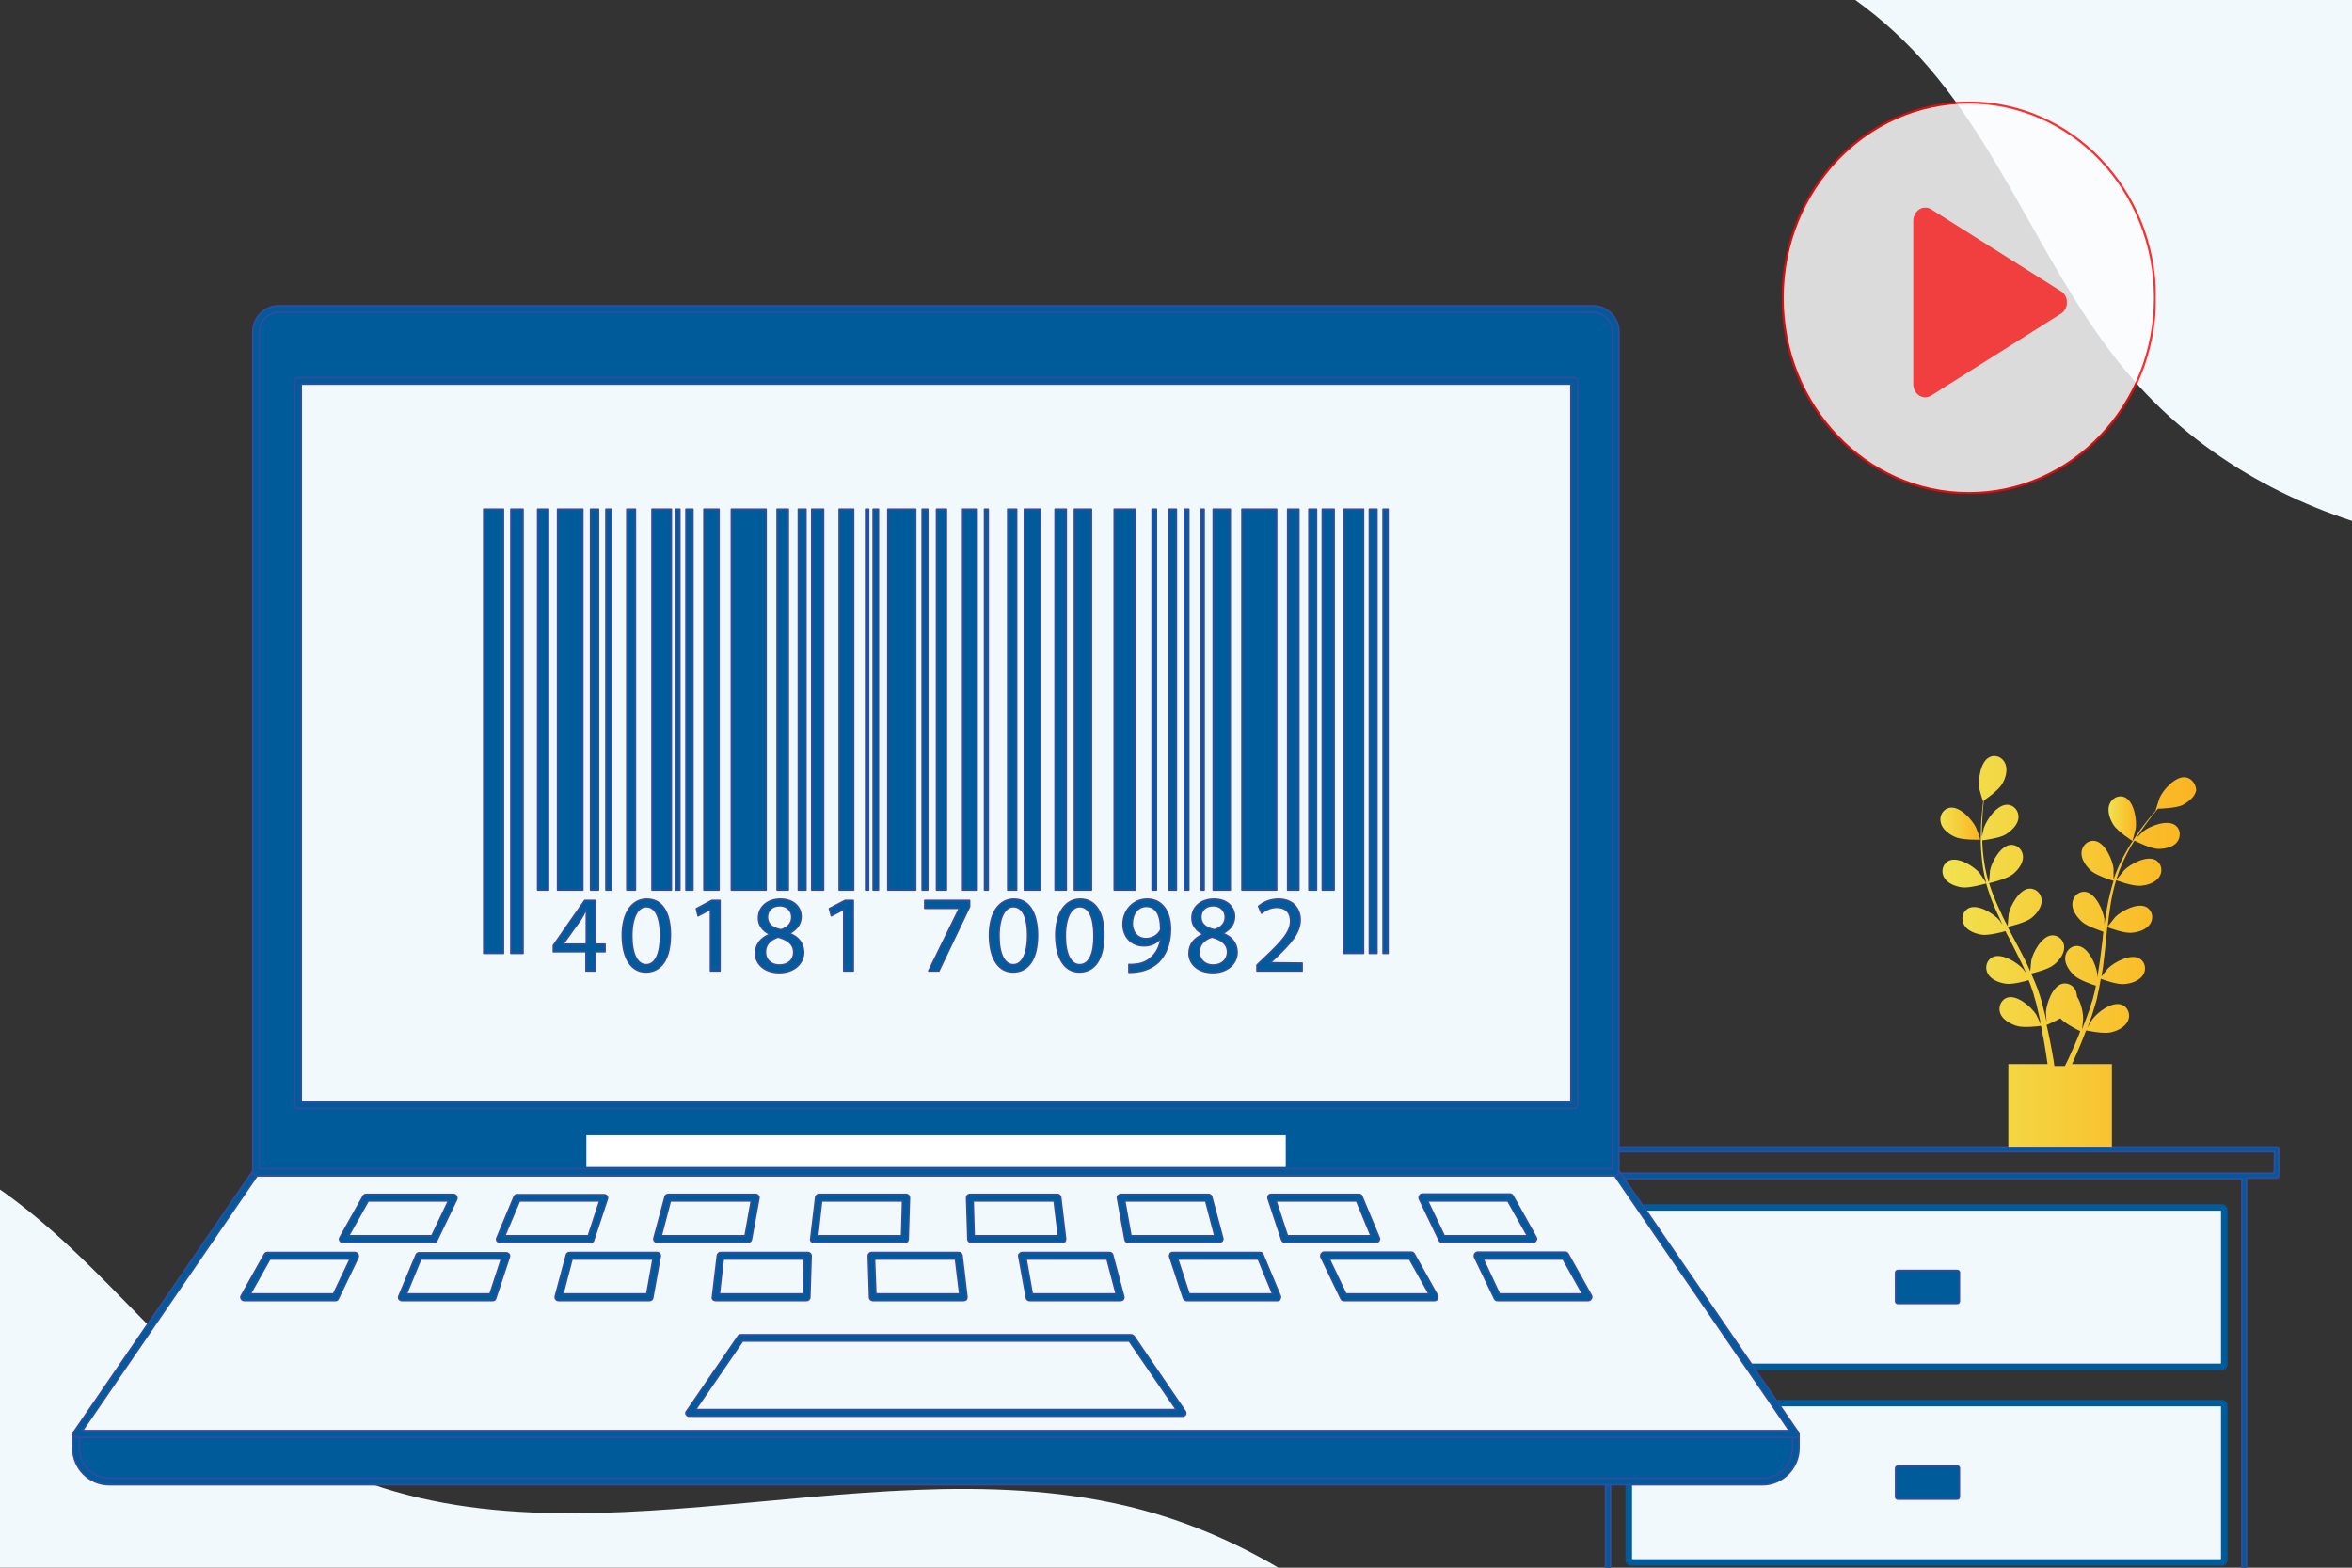
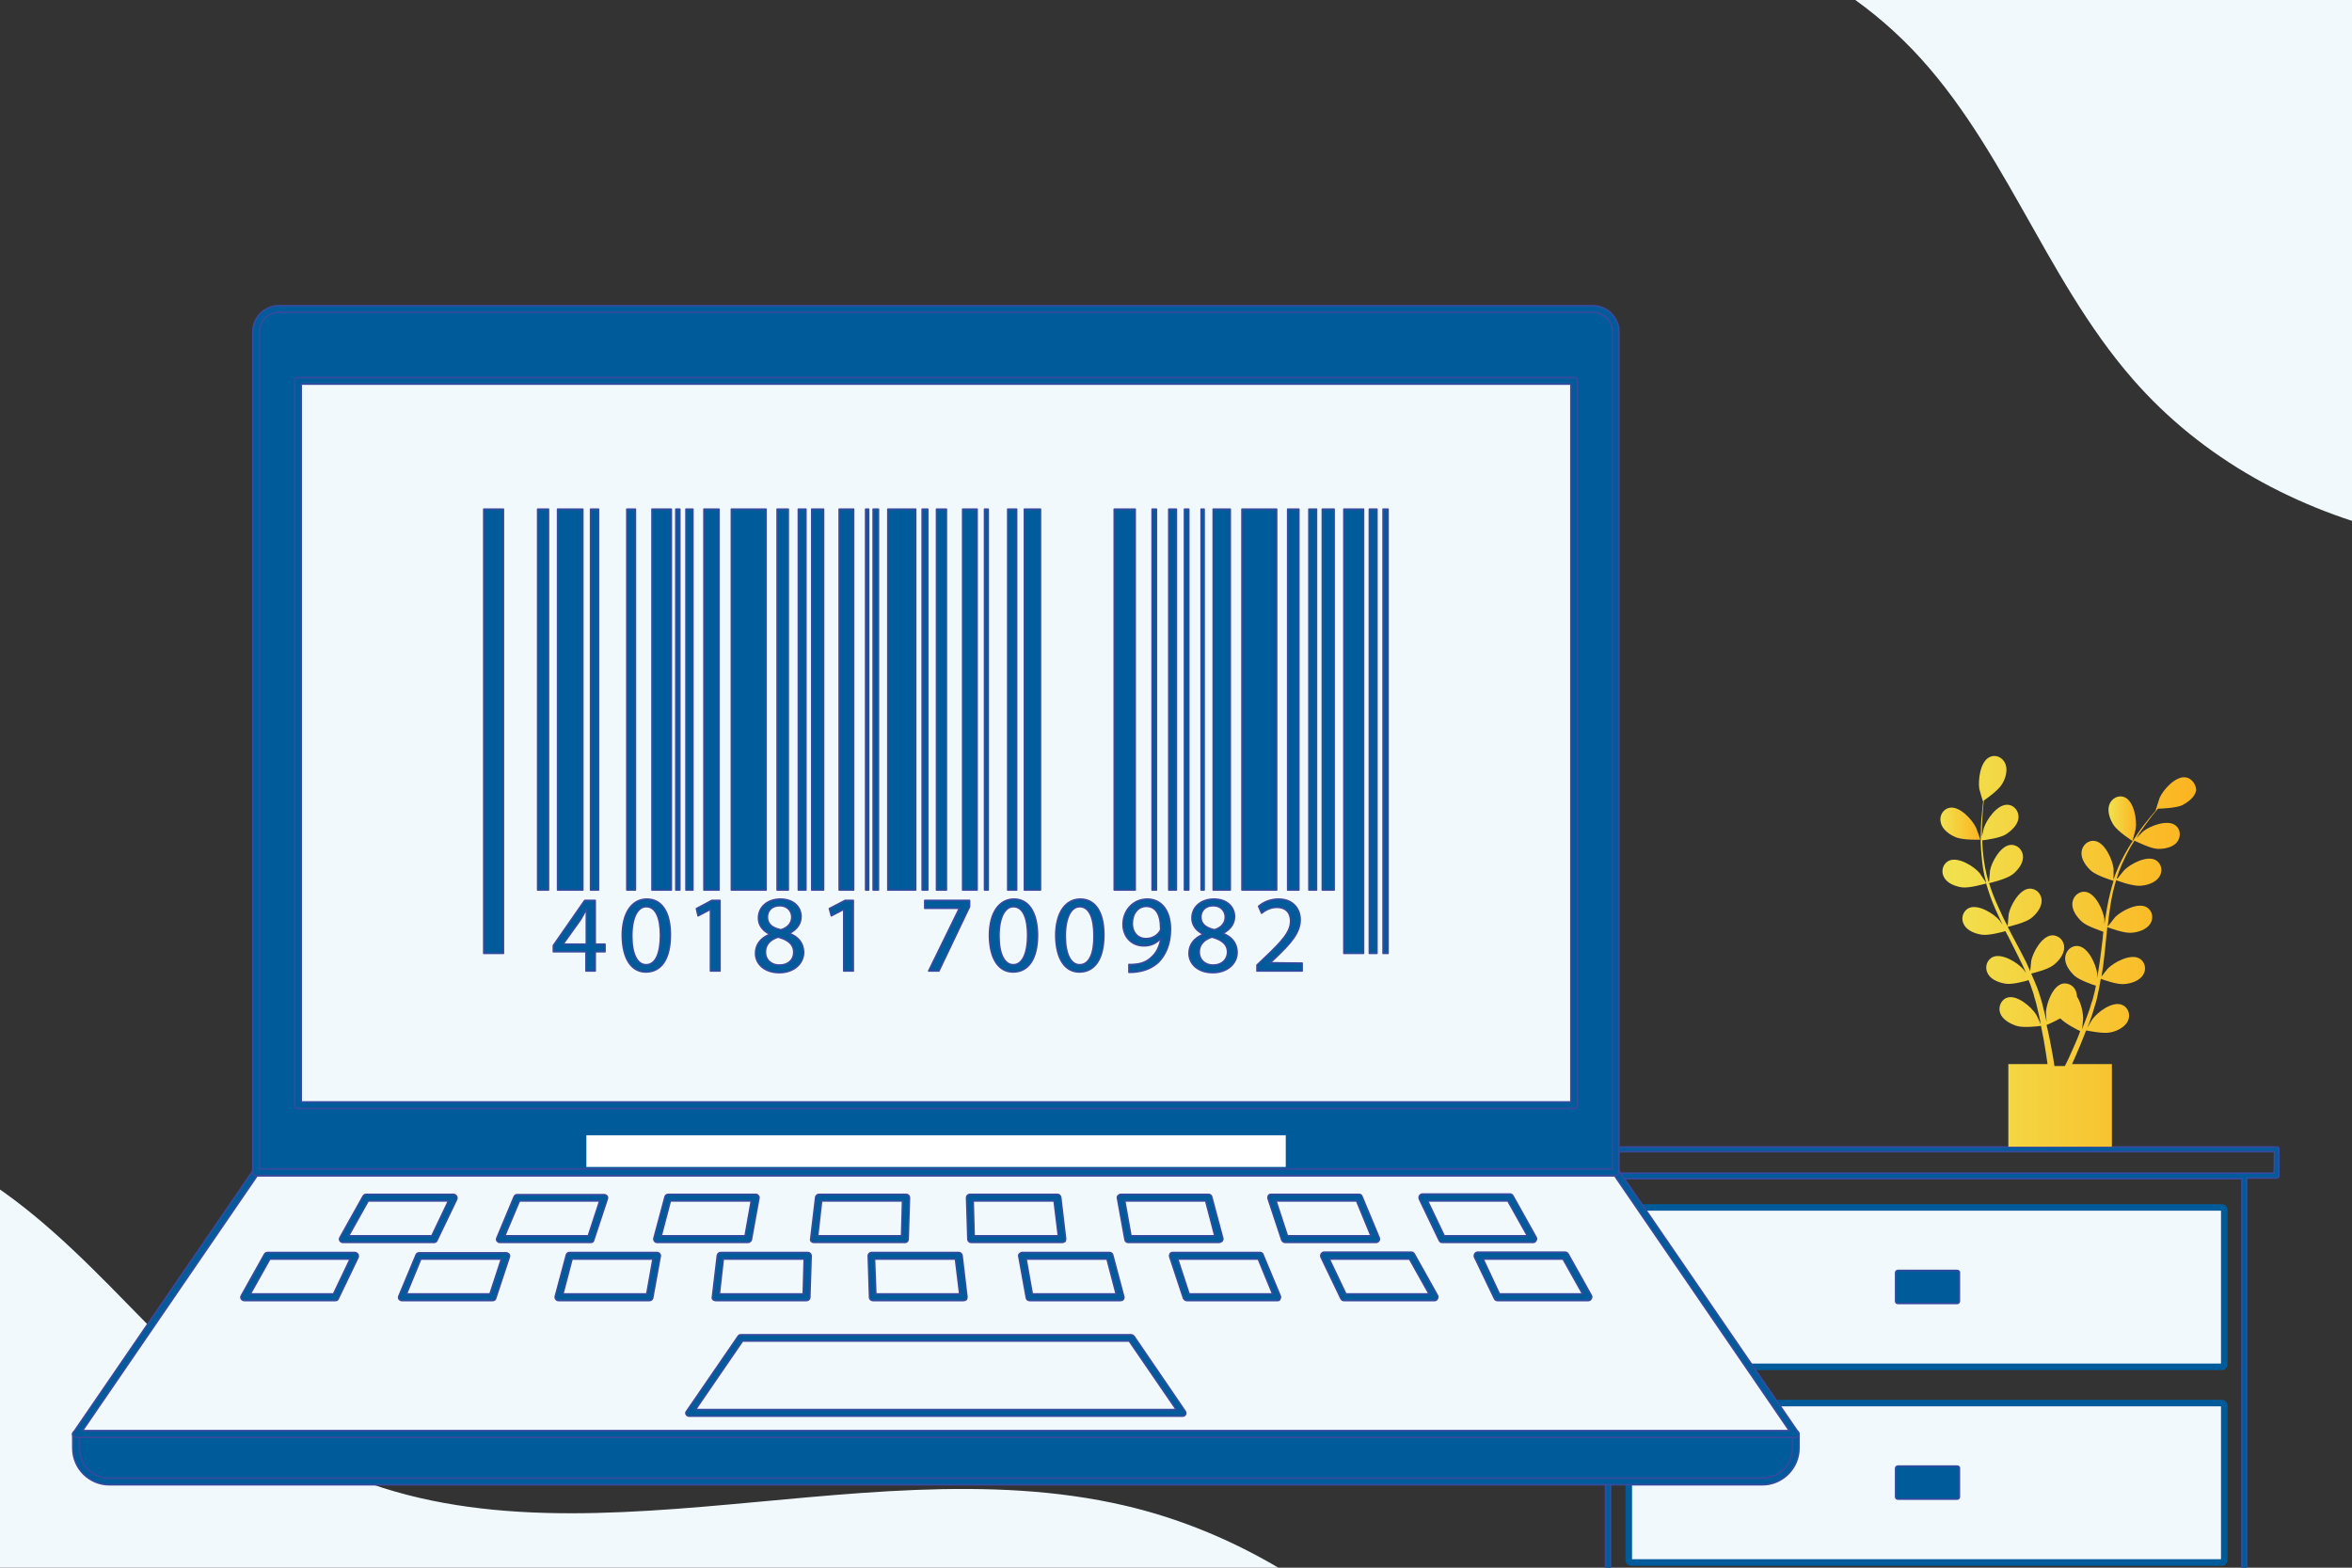
<svg xmlns="http://www.w3.org/2000/svg" xmlns:xlink="http://www.w3.org/1999/xlink" version="1.1" id="Layer_1" x="0px" y="0px" viewBox="0 0 720 480" style="enable-background:new 0 0 720 480;" xml:space="preserve">
  <rect x="0" y="0" width="720" height="480" fill="#333333" stroke="none" />
  <style type="text/css">
	.st0{clip-path:url(#SVGID_00000147922655823247533580000006900769037661817778_);}
	.st1{fill:#F1F9FD;}
	.st2{clip-path:url(#SVGID_00000060001167642648845990000014460479259455784849_);}
	.st3{clip-path:url(#SVGID_00000102510365040354244240000009961743215482923398_);}
	.st4{fill:#005B9A;stroke:#364A9E;stroke-width:0.5;stroke-linecap:round;stroke-linejoin:round;}
	.st5{fill:#F1F9FD;stroke:#005B9A;stroke-width:2;stroke-linecap:round;stroke-linejoin:round;}
	.st6{fill:url(#SVGID_00000136383736872281315840000000347871605137005700_);}
	.st7{fill:url(#SVGID_00000100376655272547777130000017692650781424983222_);}
	.st8{fill:url(#SVGID_00000142888983828421290760000001004681754265698751_);}
	.st9{fill:#F1F9FD;stroke:#364A9E;stroke-width:0.5;stroke-linecap:round;stroke-linejoin:round;}
	.st10{fill:#005B9A;}
	.st11{fill:#FFFFFF;}
	.st12{clip-path:url(#SVGID_00000037691584093384329480000001667781532108567429_);}
	.st13{clip-path:url(#SVGID_00000155830652759049408640000010259583006690425739_);}
	.st14{clip-path:url(#SVGID_00000065063255049790299670000012569863920015880838_);}
	.st15{opacity:0.83;}
	.st16{clip-path:url(#SVGID_00000047027946917435885330000004588423481024404652_);}
	.st17{clip-path:url(#SVGID_00000154411209411047837050000012018703650178620068_);}
	.st18{fill:#FCFCFC;}
	.st19{fill:none;stroke:#FC0606;stroke-width:0.67;stroke-miterlimit:10;}
	.st20{opacity:0.73;}
	.st21{clip-path:url(#SVGID_00000081616906835041782510000017210575264910654648_);}
	.st22{clip-path:url(#SVGID_00000029037152727330541860000006429241263298354310_);}
	.st23{fill:#F90606;}
</style>
  <g>
    <defs>
      <rect id="SVGID_1_" x="0" width="720" height="480" />
    </defs>
    <clipPath id="SVGID_00000127764708021822420300000012795949315778700684_">
      <use xlink:href="#SVGID_1_" style="overflow:visible;" />
    </clipPath>
    <g style="clip-path:url(#SVGID_00000127764708021822420300000012795949315778700684_);">
      <path class="st1" d="M-311.1,510.3c28.6-58.2,68.4-113.1,124.5-145.6c56.1-32.4,130.7-38.1,184.4-2c34.7,23.3,58,61.4,94.4,82    c74.2,42.1,169.1-3.1,252.2,16.3c59.5,13.9,107.9,61.6,130.9,118.2s22.5,120.8,7.5,180c-15.1,59.2-44,114-76.8,165.6" />
    </g>
  </g>
  <g>
    <defs>
      <rect id="SVGID_00000142135500202792356060000002815625776462301119_" x="0" width="720" height="480" />
    </defs>
    <clipPath id="SVGID_00000062883819501070525420000005211243627666707369_">
      <use xlink:href="#SVGID_00000142135500202792356060000002815625776462301119_" style="overflow:visible;" />
    </clipPath>
    <g style="clip-path:url(#SVGID_00000062883819501070525420000005211243627666707369_);">
      <path class="st1" d="M989.4,53.3c-42.6,48.8-95.3,91.7-157.8,108.5c-62.6,16.9-136.1,3.2-178.7-45.7    c-27.5-31.5-40.2-74.3-70.1-103.6C522-47.2,418.7-28,343.4-68.2c-53.9-28.8-88.4-87.3-96-147.9s9.4-122.6,39.2-175.9    s71.9-98.8,116.9-140.2" />
    </g>
  </g>
  <g>
    <defs>
      <rect id="SVGID_00000052814580110888198880000005768718922092339603_" x="0" width="720" height="480" />
    </defs>
    <clipPath id="SVGID_00000077292169576036844210000011852667697939519917_">
      <use xlink:href="#SVGID_00000052814580110888198880000005768718922092339603_" style="overflow:visible;" />
    </clipPath>
    <g style="clip-path:url(#SVGID_00000077292169576036844210000011852667697939519917_);">
      <path class="st4" d="M697,351.2H482.3c-0.4,0-0.7,0.3-0.7,0.7v8.1c0,0.4,0.3,0.7,0.7,0.7h9.2v218c0,0.4,0.3,0.7,0.7,0.7H687    c0.4,0,0.7-0.3,0.7-0.7v-218h9.2c0.4,0,0.7-0.3,0.7-0.7v-8.1C697.7,351.5,697.4,351.2,697,351.2L697,351.2z M686.3,578H493V360.9    h193.3V578z M696.2,359.2H483.1v-6.6h213.2L696.2,359.2L696.2,359.2z" />
      <path class="st5" d="M499.3,418.5h180.9c0.4,0,0.7-0.3,0.7-0.7v-47.4c0-0.4-0.3-0.7-0.7-0.7H499.3c-0.4,0-0.7,0.3-0.7,0.7v47.4    C498.6,418.2,498.9,418.5,499.3,418.5z" />
      <path class="st4" d="M599.1,389H581c-0.4,0-0.7,0.3-0.7,0.7v8.7c0,0.4,0.3,0.7,0.7,0.7h18.1c0.4,0,0.7-0.3,0.7-0.7v-8.7    C599.9,389.3,599.5,389,599.1,389z" />
      <path class="st5" d="M499.3,478.4h180.9c0.4,0,0.7-0.3,0.7-0.7v-47.4c0-0.4-0.3-0.7-0.7-0.7H499.3c-0.4,0-0.7,0.3-0.7,0.7v47.4    C498.6,478.1,498.9,478.4,499.3,478.4z" />
      <path class="st4" d="M599.1,448.9H581c-0.4,0-0.7,0.3-0.7,0.7v8.7c0,0.4,0.3,0.7,0.7,0.7h18.1c0.4,0,0.7-0.3,0.7-0.7v-8.7    C599.9,449.2,599.5,448.9,599.1,448.9z" />
      <linearGradient id="SVGID_00000121998075701429231590000011865669538963863716_" gradientUnits="userSpaceOnUse" x1="593.93" y1="-694.206" x2="606.13" y2="-694.206" gradientTransform="matrix(1 0 0 1 0 946.4)">
        <stop offset="0" style="stop-color:#FCB421" />
        <stop offset="0" style="stop-color:#F1E24F" />
        <stop offset="1" style="stop-color:#FCB421" />
      </linearGradient>
      <path style="fill:url(#SVGID_00000121998075701429231590000011865669538963863716_);" d="M598.6,256.3c2.2,1,7.6,0.8,7.6,0.8    c0.1,0-1.2-3.5-1.3-3.7c-1.2-2.5-4.9-6.5-7.9-6.1c-2.2,0.3-3.4,2.5-2.9,4.5C594.5,253.9,596.7,255.5,598.6,256.3L598.6,256.3z" />
      <linearGradient id="SVGID_00000020375807896916873550000012948894444157973906_" gradientUnits="userSpaceOnUse" x1="645.43" y1="-695.73" x2="653.94" y2="-695.73" gradientTransform="matrix(1 0 0 1 0 946.4)">
        <stop offset="0" style="stop-color:#FCB421" />
        <stop offset="0" style="stop-color:#F1E24F" />
        <stop offset="1" style="stop-color:#FCB421" />
      </linearGradient>
      <path style="fill:url(#SVGID_00000020375807896916873550000012948894444157973906_);" d="M652.8,257.5c0,0,1-3.6,1-3.8    c0.4-2.7-0.5-8.1-3.2-9.5c-2-1-4.2,0.2-4.9,2.2s0.2,4.5,1.3,6.2C648.3,254.6,652.8,257.5,652.8,257.5L652.8,257.5z" />
      <linearGradient id="SVGID_00000141427887987698154110000009277548288413121938_" gradientUnits="userSpaceOnUse" x1="594.39" y1="-655.118" x2="671.97" y2="-655.118" gradientTransform="matrix(1 0 0 1 0 946.4)">
        <stop offset="0" style="stop-color:#FCB421" />
        <stop offset="0" style="stop-color:#F1E24F" />
        <stop offset="1" style="stop-color:#FCB421" />
      </linearGradient>
      <path style="fill:url(#SVGID_00000141427887987698154110000009277548288413121938_);" d="M668.9,238c-3-0.3-6.7,3.8-7.8,6.3    c-0.1,0.2-1.2,3.8-1.2,3.8h0.1c-0.6,0.7-1.2,1.4-1.8,2.1c-1.2,1.5-2.5,3.1-3.8,5s-2.7,4-4,6.4s-2.5,4.9-3.4,7.7v0.1v-3.6    c-0.4-2.7-2.6-7.7-5.6-8.3c-2.2-0.4-4,1.3-4.2,3.4c-0.2,2.2,1.4,4.3,2.9,5.7c1.7,1.5,6.5,3,6.9,3.1c-0.8,2.7-1.5,5.4-2,8.3    c-0.3,1.6-0.5,3.3-0.8,5v-1.6c-0.4-2.7-2.6-7.7-5.6-8.3c-2.2-0.4-4,1.3-4.2,3.4c-0.2,2.2,1.4,4.3,2.9,5.7s5.6,2.7,6.6,3.1    c-0.1,0.6-0.2,1.3-0.2,1.9c-0.4,3.1-0.7,6.1-1.2,9.1c-0.2,1.1-0.3,2.1-0.5,3.1V298c-0.4-2.7-2.6-7.7-5.6-8.3    c-2.2-0.4-4,1.3-4.2,3.4c-0.2,2.2,1.4,4.3,2.9,5.7c1.5,1.3,5.2,2.6,6.5,3c-0.2,1.1-0.4,2.1-0.7,3.1c-0.2,0.7-0.3,1.4-0.6,2    c-0.2,0.7-0.4,1.3-0.6,2c-0.5,1.3-0.9,2.6-1.4,3.8c-0.3,0.9-0.7,1.7-1,2.5c0.2-1,0.4-3.1,0.4-3.3c0-1.8-0.6-4.8-1.9-6.8    c0-0.3,0-0.5-0.1-0.8c-0.3-2.1-2.3-3.6-4.4-3.1c-3,0.8-4.8,6-5,8.7c0,0.2,0.1,1.9,0.2,3c-0.1-0.6-0.3-1.3-0.4-1.9    c-0.3-1.3-0.7-2.6-1-4c-0.2-0.7-0.4-1.3-0.6-2c-0.2-0.7-0.5-1.4-0.7-2.1c-0.6-1.6-1.3-3.2-2-4.8c1.1-0.3,5.2-1.3,6.8-2.6    c1.6-1.2,3.3-3.3,3.3-5.4s-1.7-3.9-3.9-3.7c-3,0.3-5.7,5.2-6.2,7.8c0,0.2-0.2,2.1-0.3,3.2c-0.4-1-0.9-1.9-1.3-2.9    c-1.4-2.7-2.8-5.5-4.3-8.2c-0.4-0.8-0.9-1.7-1.3-2.5c0.4-0.1,5.2-1.2,7.1-2.6c1.6-1.2,3.3-3.3,3.3-5.4s-1.7-3.9-3.9-3.7    c-3,0.3-5.7,5.2-6.2,7.8c0,0.2-0.3,3-0.3,3.7c-1-1.8-1.9-3.7-2.7-5.5c-1.2-2.6-2.2-5.1-3-7.7c0.2,0,5.2-1.2,7.1-2.6    c1.6-1.2,3.3-3.3,3.3-5.4s-1.7-3.9-3.9-3.7c-3,0.3-5.7,5.2-6.2,7.8c0,0.2-0.2,2.3-0.3,3.4h-0.2c-0.8-2.8-1.3-5.5-1.6-8.2    c-0.2-1.5-0.2-3-0.3-4.4c1-0.1,5.4-0.7,7.2-1.8c1.7-1.1,3.7-2.9,3.9-5s-1.3-4.1-3.5-4.1c-3.1,0-6.2,4.5-7.1,7.1    c0,0.1-0.4,1.6-0.6,2.7v-1.9c0-2.3,0.2-4.4,0.3-6.3c0.1-1.1,0.2-2,0.3-2.9c0.9-0.6,4.4-3.1,5.5-4.9c1.1-1.7,1.9-4.3,1.1-6.3    c-0.8-2-3-3.1-5-2c-2.7,1.4-3.4,6.9-3,9.6c0,0.2,1.1,3.8,1.1,3.8h0.1c-0.1,0.9-0.2,1.8-0.3,2.8c-0.2,1.9-0.4,4-0.4,6.3    c-0.1,2.3-0.1,4.8,0.2,7.5c0.2,2.7,0.6,5.5,1.4,8.3v0.1c-0.5-0.8-1.9-2.8-2-3c-1.8-2.1-6.5-5-9.3-3.8c-2,0.9-2.6,3.3-1.6,5.1    c1,1.9,3.5,2.8,5.5,3.1c2.3,0.3,7.1-1.1,7.4-1.2c0.8,2.7,1.7,5.4,2.9,8c0.7,1.5,1.4,3,2.1,4.6c-0.4-0.6-0.8-1.2-0.9-1.3    c-1.8-2.1-6.5-5-9.3-3.8c-2,0.9-2.6,3.3-1.6,5.1c1,1.9,3.5,2.8,5.5,3.1s6.2-0.8,7.2-1.1c0.3,0.6,0.6,1.2,0.9,1.7    c1.4,2.8,2.8,5.5,4.1,8.2c0.5,1,0.9,1.9,1.3,2.9c-0.4-0.6-0.7-1-0.8-1.1c-1.8-2.1-6.5-5-9.3-3.8c-2,0.9-2.6,3.3-1.6,5.1    c1,1.9,3.5,2.8,5.5,3.1s5.8-0.7,7-1.1c0.4,1,0.8,2,1.1,3c0.2,0.7,0.5,1.3,0.6,2c0.2,0.7,0.4,1.4,0.6,2c0.3,1.3,0.6,2.7,0.9,3.9    c0.2,0.9,0.4,1.7,0.5,2.6c-0.4-1-1.3-2.8-1.4-3c-1.5-2.3-5.6-5.9-8.6-5.2c-2.1,0.5-3.1,2.9-2.4,4.8c0.7,2,3.1,3.3,5,3.9    c2.1,0.7,6.9,0.1,7.5,0c0.3,1.4,0.5,2.8,0.8,4.1c0.5,2.9,0.9,5.4,1.2,7.6h-12v25.3h31.7v-25.3h-12.2c0.8-1.8,1.7-3.8,2.6-6    c0.6-1.4,1.1-2.8,1.7-4.3c0.6,0.1,5.3,1.1,7.5,0.6c2-0.4,4.4-1.6,5.3-3.5c0.9-1.9,0.1-4.3-2-5c-2.9-1-7.3,2.3-8.9,4.5    c-0.1,0.1-1,1.7-1.5,2.6c0.2-0.6,0.5-1.2,0.7-1.9c0.5-1.3,0.9-2.5,1.3-3.9c0.2-0.7,0.4-1.3,0.6-2c0.2-0.7,0.4-1.4,0.5-2.1    c0.4-1.7,0.7-3.4,1-5.1c1.1,0.4,5,1.8,7.1,1.6c2-0.1,4.6-0.9,5.8-2.7s0.7-4.2-1.2-5.2c-2.7-1.4-7.6,1.2-9.5,3.1    c-0.1,0.1-1.4,1.7-2,2.5c0.2-1,0.3-2.1,0.5-3.1c0.4-3,0.7-6.1,1-9.2c0.1-0.9,0.2-1.9,0.3-2.8c0.4,0.1,5,1.9,7.3,1.7    c2-0.1,4.6-0.9,5.8-2.7s0.7-4.2-1.2-5.2c-2.7-1.4-7.6,1.2-9.5,3.1c-0.1,0.1-1.9,2.4-2.3,2.9c0.2-2.1,0.5-4.1,0.8-6.1    c0.4-2.8,1-5.5,1.8-8.1c0.2,0.1,5,1.9,7.4,1.7c2-0.1,4.6-0.9,5.8-2.7s0.7-4.2-1.2-5.2c-2.7-1.4-7.6,1.2-9.5,3.1    c-0.1,0.1-1.5,1.8-2.1,2.6c-0.1,0-0.1,0-0.2-0.1c0.8-2.8,2-5.3,3.2-7.7c0.7-1.4,1.4-2.6,2.2-3.8c0.9,0.4,4.9,2.4,7,2.5    c2,0.1,4.7-0.4,6-2s1.2-4.1-0.6-5.3c-2.5-1.7-7.7,0.3-9.8,2c-0.1,0.1-1.2,1.2-2,2c0.3-0.5,0.7-1.1,1-1.6c1.3-1.9,2.6-3.6,3.7-5.1    c0.7-0.8,1.3-1.6,1.9-2.3c1.1,0,5.4-0.2,7.3-1c1.8-0.9,4-2.5,4.4-4.6C672.3,240.4,671.1,238.2,668.9,238L668.9,238z M635.2,319.7    c-1.1,2.5-2.1,4.8-3.1,6.7h-3.2c-0.3-2.3-0.8-4.9-1.4-8c-0.3-1.4-0.6-3-1-4.6c0.4-0.1,2.4-1,4.2-2c1.6,1.7,5.6,3.7,6.1,3.9    C636.3,317.2,635.7,318.5,635.2,319.7L635.2,319.7z" />
      <path class="st4" d="M539.5,453.6h-506c-5.6,0-10.2-4.6-10.2-10.2v-4.3h526.4v4.3C549.7,449,545.1,453.6,539.5,453.6z" />
      <polygon class="st9" points="494.8,358.9 78.2,358.9 23.3,439.1 549.7,439.1   " />
      <path class="st4" d="M487.6,94.7H85.4c-3.8,0-7,3.1-7,7V359h416.2V101.6C494.6,97.8,491.5,94.7,487.6,94.7z" />
      <path class="st1" d="M91.2,339.4c-0.6,0-1-0.4-1-1V116.6c0-0.6,0.4-1,1-1h390.7c0.6,0,1,0.4,1,1v221.8c0,0.6-0.4,1-1,1H91.2z" />
      <path class="st10" d="M481.9,116.6v221.8H91.2V116.6H481.9 M481.9,114.6H91.2c-1.1,0-2,0.9-2,2v221.8c0,1.1,0.9,2,2,2h390.7    c1.1,0,2-0.9,2-2V116.6C483.9,115.5,483,114.6,481.9,114.6L481.9,114.6z" />
      <path class="st4" d="M539.5,454.6h-506c-6.2,0-11.2-5-11.2-11.2v-4.3c0-0.6,0.5-1,1-1h526.4c0.6,0,1,0.5,1,1v4.3    C550.7,449.5,545.7,454.6,539.5,454.6z M24.3,440.1v3.3c0,5.1,4.1,9.2,9.2,9.2h506c5.1,0,9.2-4.1,9.2-9.2v-3.3H24.3L24.3,440.1z" />
      <path class="st4" d="M549.7,440.1H23.3c-0.4,0-0.7-0.2-0.9-0.5c-0.2-0.3-0.2-0.7,0.1-1l54.9-80.1c0.2-0.3,0.5-0.4,0.8-0.4h416.6    c0.3,0,0.6,0.2,0.8,0.4l54.9,80.1c0.2,0.3,0.2,0.7,0.1,1C550.4,439.9,550.1,440.1,549.7,440.1z M25.2,438.1h522.6L494.3,360H78.7    L25.2,438.1L25.2,438.1z" />
-       <path class="st4" d="M494.6,359.9H78.4c-0.6,0-1-0.5-1-1V101.6c0-4.4,3.6-8,8-8h402.2c4.4,0,8,3.6,8,8v257.3    C495.6,359.5,495.1,359.9,494.6,359.9z M79.4,357.9h414.2V101.6c0-3.3-2.7-6-6-6H85.4c-3.3,0-6,2.7-6,6V357.9z" />
+       <path class="st4" d="M494.6,359.9H78.4c-0.6,0-1-0.5-1-1V101.6c0-4.4,3.6-8,8-8h402.2c4.4,0,8,3.6,8,8v257.3    C495.6,359.5,495.1,359.9,494.6,359.9z M79.4,357.9h414.2V101.6c0-3.3-2.7-6-6-6H85.4c-3.3,0-6,2.7-6,6V357.9" />
      <path class="st4" d="M481.9,339.4H91.2c-0.6,0-1-0.5-1-1V116.6c0-0.6,0.5-1,1-1h390.7c0.6,0,1,0.5,1,1v221.8    C482.9,339,482.4,339.4,481.9,339.4z M92.2,337.4h388.7V117.6H92.2V337.4z" />
      <rect x="179.5" y="347.6" class="st11" width="214.1" height="9.7" />
      <path class="st4" d="M362,433.6H211c-0.4,0-0.7-0.2-0.9-0.5s-0.2-0.7,0.1-1l15.8-23c0.2-0.3,0.5-0.4,0.8-0.4h119.5    c0.3,0,0.6,0.2,0.8,0.4l15.7,23c0.2,0.3,0.2,0.7,0.1,1C362.7,433.4,362.4,433.6,362,433.6L362,433.6z M212.9,431.6h147.2l-14.4-21    H227.3L212.9,431.6L212.9,431.6z" />
      <path class="st4" d="M132.8,380.4H105c-0.4,0-0.7-0.2-0.9-0.5c-0.2-0.3-0.2-0.7,0-1l7.1-12.7c0.2-0.3,0.5-0.5,0.9-0.5h26.7    c0.3,0,0.7,0.2,0.9,0.5s0.2,0.7,0.1,1l-6.1,12.7C133.6,380.2,133.2,380.4,132.8,380.4L132.8,380.4z M106.7,378.4h25.5l5.1-10.7    h-24.6L106.7,378.4z" />
      <path class="st4" d="M180.9,380.4H153c-0.3,0-0.6-0.2-0.8-0.4c-0.2-0.3-0.2-0.6-0.1-0.9l5.3-12.7c0.2-0.4,0.5-0.6,0.9-0.6H185    c0.3,0,0.6,0.2,0.8,0.4c0.2,0.3,0.2,0.6,0.1,0.9l-4.2,12.7C181.7,380.1,181.3,380.4,180.9,380.4z M154.5,378.4h25.6l3.5-10.7H159    L154.5,378.4z" />
      <path class="st4" d="M229,380.4h-27.8c-0.3,0-0.6-0.1-0.8-0.4c-0.2-0.2-0.3-0.6-0.2-0.9l3.4-12.7c0.1-0.4,0.5-0.7,1-0.7h26.7    c0.3,0,0.6,0.1,0.8,0.4c0.2,0.2,0.3,0.5,0.2,0.8l-2.3,12.7C229.9,380,229.4,380.4,229,380.4L229,380.4z M202.4,378.4h25.7    l1.9-10.7h-24.8L202.4,378.4L202.4,378.4z" />
      <path class="st4" d="M277,380.4h-27.8c-0.3,0-0.6-0.1-0.8-0.3s-0.3-0.5-0.2-0.8l1.5-12.7c0.1-0.5,0.5-0.9,1-0.9h26.7    c0.3,0,0.5,0.1,0.7,0.3s0.3,0.5,0.3,0.7l-0.4,12.7C278,380,277.6,380.4,277,380.4z M250.3,378.4H276l0.3-10.7h-24.8L250.3,378.4z" />
      <path class="st4" d="M325.1,380.4h-27.8c-0.5,0-1-0.4-1-1l-0.4-12.7c0-0.3,0.1-0.5,0.3-0.7s0.4-0.3,0.7-0.3h26.8    c0.5,0,0.9,0.4,1,0.9l1.5,12.7c0,0.3-0.1,0.6-0.2,0.8C325.7,380.3,325.4,380.4,325.1,380.4L325.1,380.4z M298.2,378.4H324    l-1.3-10.7h-24.8L298.2,378.4z" />
      <path class="st4" d="M373.2,380.4h-27.8c-0.5,0-0.9-0.3-1-0.8l-2.3-12.7c-0.1-0.3,0-0.6,0.2-0.8s0.5-0.4,0.8-0.4h26.8    c0.5,0,0.9,0.3,1,0.7l3.4,12.7c0.1,0.3,0,0.6-0.2,0.9C373.8,380.2,373.5,380.4,373.2,380.4L373.2,380.4z M346.2,378.4h25.7    l-2.8-10.7h-24.8L346.2,378.4L346.2,378.4z" />
      <path class="st4" d="M421.2,380.4h-27.8c-0.4,0-0.8-0.3-1-0.7l-4.2-12.7c-0.1-0.3,0-0.6,0.1-0.9c0.2-0.3,0.5-0.4,0.8-0.4H416    c0.4,0,0.8,0.2,0.9,0.6l5.3,12.7c0.1,0.3,0.1,0.7-0.1,0.9C421.9,380.2,421.6,380.4,421.2,380.4L421.2,380.4z M394.1,378.4h25.6    l-4.4-10.7h-24.7L394.1,378.4L394.1,378.4z" />
      <path class="st4" d="M469.3,380.4h-27.8c-0.4,0-0.7-0.2-0.9-0.6l-6.1-12.7c-0.1-0.3-0.1-0.7,0.1-1s0.5-0.5,0.9-0.5h26.7    c0.4,0,0.7,0.2,0.9,0.5l7.1,12.7c0.2,0.3,0.2,0.7,0,1C470,380.2,469.7,380.4,469.3,380.4z M442.1,378.4h25.5l-6-10.7H437    L442.1,378.4z" />
      <path class="st4" d="M102.7,398.2H74.8c-0.4,0-0.7-0.2-0.9-0.5c-0.2-0.3-0.2-0.7,0-1L81,384c0.2-0.3,0.5-0.5,0.9-0.5h26.7    c0.3,0,0.7,0.2,0.9,0.5c0.2,0.3,0.2,0.7,0.1,1l-6.1,12.7C103.4,398,103.1,398.2,102.7,398.2L102.7,398.2z M76.6,396.2h25.5    l5.1-10.7H82.6L76.6,396.2z" />
      <path class="st4" d="M150.8,398.2H123c-0.3,0-0.6-0.2-0.8-0.4c-0.2-0.3-0.2-0.6-0.1-0.9l5.3-12.7c0.2-0.4,0.5-0.6,0.9-0.6H155    c0.3,0,0.6,0.2,0.8,0.4c0.2,0.3,0.2,0.6,0.1,0.9l-4.2,12.7C151.6,398,151.2,398.2,150.8,398.2z M124.4,396.2H150l3.5-10.7h-24.7    L124.4,396.2z" />
      <path class="st4" d="M198.8,398.2H171c-0.3,0-0.6-0.1-0.8-0.4c-0.2-0.2-0.3-0.6-0.2-0.9l3.4-12.7c0.1-0.4,0.5-0.7,1-0.7h26.7    c0.3,0,0.6,0.1,0.8,0.4c0.2,0.2,0.3,0.5,0.2,0.8l-2.3,12.7C199.7,397.9,199.3,398.2,198.8,398.2L198.8,398.2z M172.3,396.2H198    l1.9-10.7h-24.8L172.3,396.2L172.3,396.2z" />
      <path class="st4" d="M246.9,398.2h-27.8c-0.3,0-0.6-0.1-0.8-0.3s-0.3-0.5-0.2-0.8l1.5-12.7c0.1-0.5,0.5-0.9,1-0.9h26.7    c0.3,0,0.5,0.1,0.7,0.3s0.3,0.5,0.3,0.7l-0.4,12.7C247.9,397.8,247.4,398.2,246.9,398.2z M220.2,396.2h25.7l0.3-10.7h-24.8    L220.2,396.2z" />
      <path class="st4" d="M295,398.2h-27.8c-0.5,0-1-0.4-1-1l-0.4-12.7c0-0.3,0.1-0.5,0.3-0.7s0.4-0.3,0.7-0.3h26.7    c0.5,0,0.9,0.4,1,0.9l1.5,12.7c0,0.3-0.1,0.6-0.2,0.8C295.5,398.1,295.3,398.2,295,398.2z M268.1,396.2h25.7l-1.3-10.7h-24.8    L268.1,396.2L268.1,396.2z" />
      <path class="st4" d="M343,398.2h-27.8c-0.5,0-0.9-0.3-1-0.8l-2.3-12.7c-0.1-0.3,0-0.6,0.2-0.8s0.5-0.4,0.8-0.4h26.7    c0.5,0,0.9,0.3,1,0.7L344,397c0.1,0.3,0,0.6-0.2,0.9C343.6,398.1,343.3,398.2,343,398.2L343,398.2z M316,396.2h25.7l-2.8-10.7    h-24.8L316,396.2L316,396.2z" />
      <path class="st4" d="M391.1,398.2h-27.8c-0.4,0-0.8-0.3-1-0.7l-4.2-12.7c-0.1-0.3,0-0.6,0.1-0.9c0.2-0.3,0.5-0.4,0.8-0.4h26.7    c0.4,0,0.8,0.2,0.9,0.6l5.3,12.7c0.1,0.3,0.1,0.7-0.1,0.9C391.8,398.1,391.4,398.2,391.1,398.2L391.1,398.2z M364,396.2h25.6    l-4.4-10.7h-24.7L364,396.2L364,396.2z" />
      <path class="st4" d="M439.2,398.2h-27.8c-0.4,0-0.7-0.2-0.9-0.6l-6.1-12.7c-0.1-0.3-0.1-0.7,0.1-1s0.5-0.5,0.9-0.5H432    c0.4,0,0.7,0.2,0.9,0.5l7.1,12.7c0.2,0.3,0.2,0.7,0,1C439.9,398,439.5,398.2,439.2,398.2z M412,396.2h25.5l-6-10.7h-24.6    L412,396.2z" />
      <path class="st4" d="M486.2,398.2h-27.8c-0.4,0-0.7-0.2-0.9-0.6l-6.1-12.7c-0.1-0.3-0.1-0.7,0.1-1s0.5-0.5,0.9-0.5h26.7    c0.4,0,0.7,0.2,0.9,0.5l7.1,12.7c0.2,0.3,0.2,0.7,0,1C486.9,398,486.6,398.2,486.2,398.2z M459,396.2h25.5l-6-10.7H454L459,396.2z    " />
      <rect x="148.1" y="155.9" class="st4" width="6" height="136" />
-       <rect x="156.4" y="155.9" class="st4" width="3.7" height="136" />
      <rect x="411.4" y="155.9" class="st4" width="6" height="136" />
      <rect x="419.2" y="155.9" class="st4" width="2.3" height="136" />
      <rect x="423.4" y="155.9" class="st4" width="1.5" height="136" />
      <rect x="164.6" y="155.9" class="st4" width="3.3" height="116.6" />
      <rect x="170.7" y="155.9" class="st4" width="7.7" height="116.6" />
      <rect x="180.8" y="155.9" class="st4" width="2.4" height="116.6" />
-       <rect x="185.5" y="155.9" class="st4" width="1.7" height="116.6" />
      <rect x="206.9" y="155.9" class="st4" width="1.2" height="116.6" />
      <rect x="210" y="155.9" class="st4" width="2.1" height="116.6" />
      <rect x="191.9" y="155.9" class="st4" width="2.6" height="116.6" />
      <rect x="199.6" y="155.9" class="st4" width="5.9" height="116.6" />
      <rect x="215.5" y="155.9" class="st4" width="4.6" height="116.6" />
      <rect x="223.9" y="155.9" class="st4" width="10.6" height="116.6" />
      <rect x="237.9" y="155.9" class="st4" width="3.4" height="116.6" />
      <rect x="244.4" y="155.9" class="st4" width="2.3" height="116.6" />
      <rect x="265" y="155.9" class="st4" width="0.9" height="116.6" />
      <rect x="267.3" y="155.9" class="st4" width="1.6" height="116.6" />
      <rect x="248.5" y="155.9" class="st4" width="3.6" height="116.6" />
      <rect x="380.2" y="155.9" class="st4" width="10.6" height="116.6" />
      <rect x="394.2" y="155.9" class="st4" width="3.4" height="116.6" />
      <rect x="400.7" y="155.9" class="st4" width="2.3" height="116.6" />
      <rect x="404.8" y="155.9" class="st4" width="3.6" height="116.6" />
      <rect x="256.9" y="155.9" class="st4" width="4.4" height="116.6" />
      <rect x="282.3" y="155.9" class="st4" width="1.7" height="116.6" />
      <rect x="301.4" y="155.9" class="st4" width="1.1" height="116.6" />
      <rect x="308.5" y="155.9" class="st4" width="2.7" height="116.6" />
      <rect x="286.7" y="155.9" class="st4" width="3" height="116.6" />
      <rect x="271.8" y="155.9" class="st4" width="8.5" height="116.6" />
      <rect x="294.7" y="155.9" class="st4" width="4.4" height="116.6" />
      <rect x="313.6" y="155.9" class="st4" width="4.9" height="116.6" />
-       <rect x="323" y="155.9" class="st4" width="3.4" height="116.6" />
      <rect x="352.7" y="155.9" class="st4" width="1.3" height="116.6" />
      <rect x="357.8" y="155.9" class="st4" width="2.3" height="116.6" />
      <rect x="362.6" y="155.9" class="st4" width="1.3" height="116.6" />
      <rect x="367.7" y="155.9" class="st4" width="0.9" height="116.6" />
      <rect x="371.4" y="155.9" class="st4" width="5.2" height="116.6" />
-       <rect x="328.9" y="155.9" class="st4" width="5.2" height="116.6" />
      <rect x="341.1" y="155.9" class="st4" width="6.4" height="116.6" />
      <path class="st4" d="M182.2,275.7H179l-9.6,13.8v1.9h10v5.9h2.8v-5.9h3v-2.3h-3L182.2,275.7L182.2,275.7z M179.5,281.9v7.2h-7.1    V289l5.3-7.4c0.6-1,1.1-1.9,1.8-3.2h0.1C179.5,279.6,179.5,280.7,179.5,281.9L179.5,281.9z" />
      <path class="st4" d="M198,275.3c-4.4,0-7.5,4-7.5,11.2c0.1,7.2,2.9,11.1,7.2,11.1c4.8,0,7.5-4.1,7.5-11.4    C205.2,279.3,202.6,275.3,198,275.3L198,275.3z M197.8,295.4c-2.7,0-4.4-3.2-4.4-8.8c0-5.9,1.9-9,4.4-9c3,0,4.4,3.5,4.4,8.8    S200.8,295.4,197.8,295.4z" />
      <polygon class="st4" points="213.2,278.2 213.7,280.4 217.5,278.4 217.5,278.4 217.5,297.3 220.4,297.3 220.4,275.7 217.9,275.7       " />
      <path class="st4" d="M241.6,285.8L241.6,285.8c2.7-1.4,3.6-3.3,3.6-5.2c0-2.7-2.1-5.3-6.3-5.3c-3.8,0-6.7,2.3-6.7,5.8    c0,1.9,1,3.7,3.4,4.9v0.1c-2.7,1.1-4.3,3.1-4.3,5.8c0,3.2,2.7,5.9,7.3,5.9c4.1,0,7.4-2.5,7.4-6.3    C245.9,288.7,244.3,286.8,241.6,285.8z M234.9,280.8c0-1.9,1.3-3.5,3.8-3.5s3.7,1.8,3.7,3.5c0,2-1.4,3.3-3.3,3.9    C236.5,284.2,234.9,283,234.9,280.8z M238.6,295.5c-2.8,0-4.4-1.9-4.3-4.1c0-2.1,1.4-3.7,3.9-4.5c2.9,0.8,4.8,2.1,4.8,4.7    C243,293.9,241.3,295.5,238.6,295.5L238.6,295.5z" />
      <polygon class="st4" points="253.9,278.2 254.5,280.4 258.3,278.4 258.3,278.4 258.3,297.3 261.2,297.3 261.2,275.7 258.7,275.7       " />
      <polygon class="st4" points="283.1,278.1 293.7,278.1 293.7,278.1 284.3,297.3 287.4,297.3 296.8,277.6 296.8,275.7 283.1,275.7       " />
      <path class="st4" d="M310.4,275.3c-4.4,0-7.5,4-7.5,11.2c0.1,7.2,2.9,11.1,7.2,11.1c4.8,0,7.5-4.1,7.5-11.4    C317.5,279.3,314.9,275.3,310.4,275.3L310.4,275.3z M310.2,295.4c-2.7,0-4.4-3.2-4.4-8.8c0-5.9,1.9-9,4.4-9c3,0,4.4,3.5,4.4,8.8    S313.1,295.4,310.2,295.4z" />
      <path class="st4" d="M330.7,275.3c-4.4,0-7.5,4-7.5,11.2c0.1,7.2,2.9,11.1,7.2,11.1c4.8,0,7.5-4.1,7.5-11.4    C337.9,279.3,335.3,275.3,330.7,275.3L330.7,275.3z M330.5,295.4c-2.7,0-4.4-3.2-4.4-8.8c0-5.9,1.9-9,4.4-9c3,0,4.4,3.5,4.4,8.8    C335,291.9,333.5,295.4,330.5,295.4z" />
      <path class="st4" d="M351.2,275.3c-4.4,0-7.4,3.6-7.4,7.7c0,3.7,2.5,6.6,6.4,6.6c2.2,0,3.9-0.9,5.1-2.3h0.1    c-0.4,2.6-1.4,4.5-2.9,5.8c-1.2,1.2-2.8,1.9-4.5,2.1c-1,0.1-1.7,0.2-2.4,0.1v2.4c0.7,0,1.6,0,2.7-0.2c2.3-0.3,4.6-1.3,6.3-2.9    c2.1-2.1,3.7-5.4,3.7-10.1C358.3,278.9,355.6,275.3,351.2,275.3L351.2,275.3z M355.1,285.1c-0.8,1.3-2.3,2.3-4.3,2.3    c-2.5,0-4.2-1.9-4.2-4.6c0-3.1,1.8-5.3,4.3-5.3c3.1,0,4.4,2.8,4.4,6.5C355.4,284.5,355.3,284.8,355.1,285.1z" />
      <path class="st4" d="M374.3,285.8L374.3,285.8c2.7-1.4,3.6-3.3,3.6-5.2c0-2.7-2.1-5.3-6.3-5.3c-3.8,0-6.7,2.3-6.7,5.8    c0,1.9,1,3.7,3.4,4.9v0.1c-2.7,1.1-4.3,3.1-4.3,5.8c0,3.2,2.7,5.9,7.3,5.9c4.1,0,7.4-2.5,7.4-6.3    C378.6,288.7,377,286.8,374.3,285.8z M367.6,280.8c0-1.9,1.3-3.5,3.8-3.5s3.7,1.8,3.7,3.5c0,2-1.4,3.3-3.3,3.9    C369.3,284.2,367.6,283,367.6,280.8z M371.4,295.5c-2.8,0-4.4-1.9-4.3-4.1c0-2.1,1.4-3.7,3.9-4.5c2.9,0.8,4.8,2.1,4.8,4.7    C375.7,293.9,374,295.5,371.4,295.5L371.4,295.5z" />
      <path class="st4" d="M388.8,294.8l1.7-1.6c4.6-4.4,7.5-7.6,7.5-11.6c0-3.1-2-6.3-6.6-6.3c-2.5,0-4.6,0.9-6.1,2.2l0.9,2.1    c1-0.8,2.6-1.8,4.6-1.8c3.2,0,4.3,2,4.3,4.2c0,3.3-2.5,6.1-8,11.3l-2.3,2.2v1.8h13.8v-2.4L388.8,294.8L388.8,294.8L388.8,294.8z" />
    </g>
  </g>
  <g id="No_Rollover">
    <g>
      <defs>
        <rect id="SVGID_00000109008533628417859900000018204013934494846373_" x="545.4" y="31" width="114.6" height="120.3" />
      </defs>
      <clipPath id="SVGID_00000067942906638952802980000014759388035780754352_">
        <use xlink:href="#SVGID_00000109008533628417859900000018204013934494846373_" style="overflow:visible;" />
      </clipPath>
      <g style="clip-path:url(#SVGID_00000067942906638952802980000014759388035780754352_);">
        <g>
          <defs>
            <rect id="SVGID_00000145758664810007013110000014121284692958812090_" x="545.4" y="31" width="114.6" height="120.3" />
          </defs>
          <clipPath id="SVGID_00000165202881446381575480000004289285106417905817_">
            <use xlink:href="#SVGID_00000145758664810007013110000014121284692958812090_" style="overflow:visible;" />
          </clipPath>
          <g style="clip-path:url(#SVGID_00000165202881446381575480000004289285106417905817_);">
            <g>
              <defs>
-                 <rect id="SVGID_00000098189345064585514580000016426987957932227211_" x="545.4" y="31" width="114.6" height="120.3" />
-               </defs>
+                 </defs>
              <clipPath id="SVGID_00000074436082362417691620000004782524579797348229_">
                <use xlink:href="#SVGID_00000098189345064585514580000016426987957932227211_" style="overflow:visible;" />
              </clipPath>
              <g style="clip-path:url(#SVGID_00000074436082362417691620000004782524579797348229_);">
                <g class="st15">
                  <g>
                    <defs>
                      <rect id="SVGID_00000114782263009917856750000016251228125414967997_" x="545.4" y="31" width="114.6" height="120.3" />
                    </defs>
                    <clipPath id="SVGID_00000148659105394900791450000014973417459661776568_">
                      <use xlink:href="#SVGID_00000114782263009917856750000016251228125414967997_" style="overflow:visible;" />
                    </clipPath>
                    <g style="clip-path:url(#SVGID_00000148659105394900791450000014973417459661776568_);">
                      <g>
                        <defs>
                          <rect id="SVGID_00000094592917369693557450000003985440178565939622_" x="545.4" y="31" width="114.6" height="120.3" />
                        </defs>
                        <clipPath id="SVGID_00000012430647167321452310000015771567746408200092_">
                          <use xlink:href="#SVGID_00000094592917369693557450000003985440178565939622_" style="overflow:visible;" />
                        </clipPath>
                        <g style="clip-path:url(#SVGID_00000012430647167321452310000015771567746408200092_);">
                          <path class="st18" d="M602.7,31.3c31.5,0,57,26.8,57,59.8s-25.5,59.8-57,59.8s-57-26.8-57-59.8S571.2,31.3,602.7,31.3" />
                          <ellipse class="st19" cx="602.7" cy="91.2" rx="57" ry="59.8" />
                        </g>
                      </g>
                    </g>
                  </g>
                </g>
                <g class="st20">
                  <g>
                    <defs>
                      <rect id="SVGID_00000183929051741558609900000016796685597634796681_" x="585.7" y="63.6" width="47" height="58.1" />
                    </defs>
                    <clipPath id="SVGID_00000099660586521912245320000018073104175125320069_">
                      <use xlink:href="#SVGID_00000183929051741558609900000016796685597634796681_" style="overflow:visible;" />
                    </clipPath>
                    <g style="clip-path:url(#SVGID_00000099660586521912245320000018073104175125320069_);">
                      <g>
                        <defs>
                          <rect id="SVGID_00000099644703618157085590000010743434906023165859_" x="585.7" y="63.6" width="47" height="58.1" />
                        </defs>
                        <clipPath id="SVGID_00000030475917446549302220000014085547293244644281_">
                          <use xlink:href="#SVGID_00000099644703618157085590000010743434906023165859_" style="overflow:visible;" />
                        </clipPath>
                        <g style="clip-path:url(#SVGID_00000030475917446549302220000014085547293244644281_);">
                          <path class="st23" d="M630.8,89.1l-39.6-25c-2.5-1.6-5.5,0.5-5.5,3.5v50c0,3.1,3,5.1,5.5,3.5l39.6-25              C633.4,94.6,633.4,90.6,630.8,89.1" />
                        </g>
                      </g>
                    </g>
                  </g>
                </g>
              </g>
            </g>
          </g>
        </g>
      </g>
    </g>
  </g>
</svg>